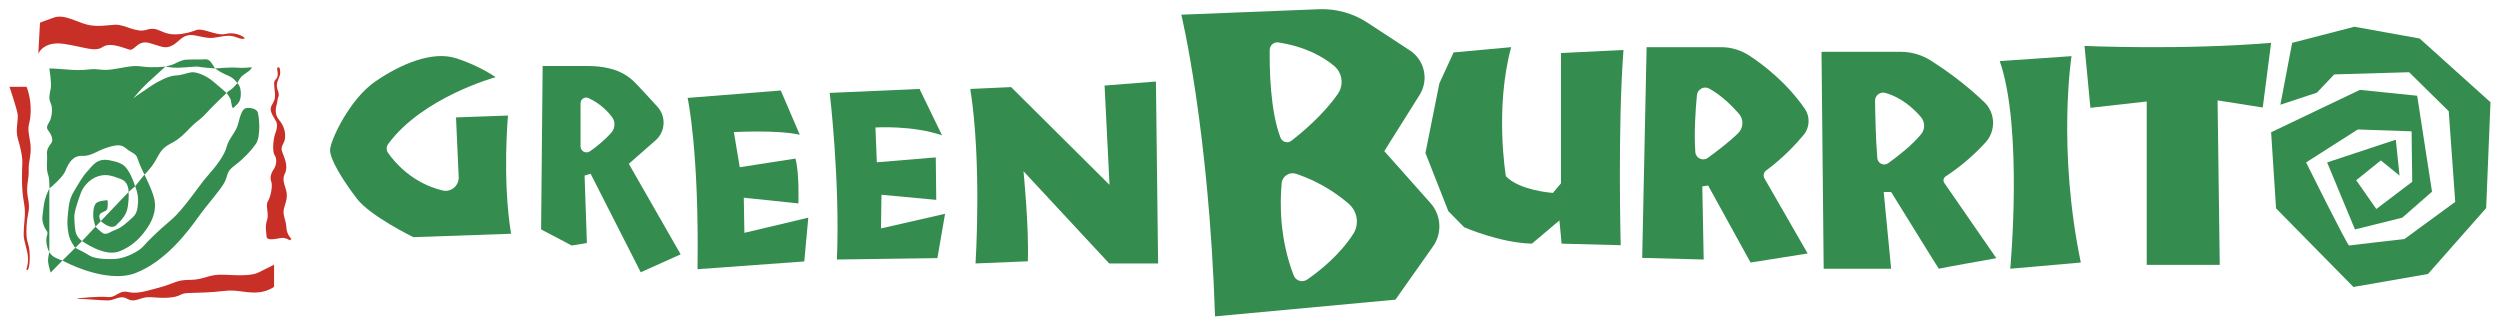
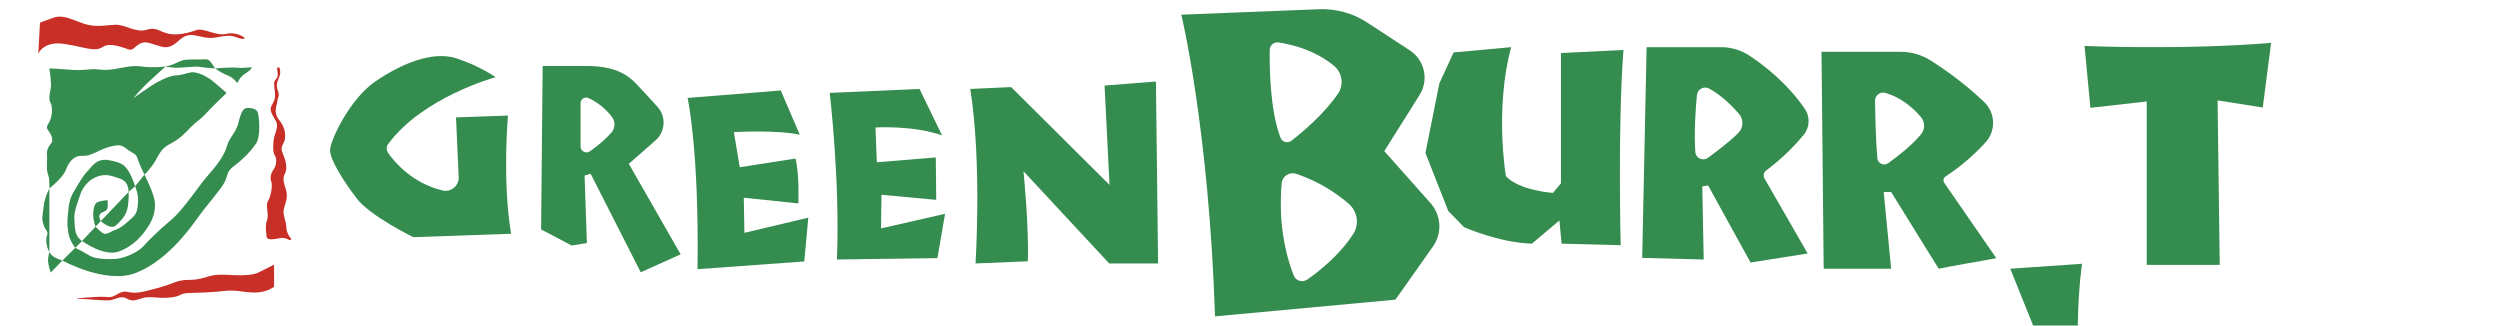
<svg xmlns="http://www.w3.org/2000/svg" version="1.1" id="Layer_1" x="0px" y="0px" width="2542px" height="331px" viewBox="0 0 2542 331" enable-background="new 0 0 2542 331" xml:space="preserve">
  <g>
    <g>
      <path fill="#358C4F" d="M639.389,166.575l27.199-23.882c10.062-8.835,10.93-24.2,1.926-34.11    c-6.569-7.23-13.411-14.706-16.934-18.383c-8.023-8.377-18.524-23.125-54.981-23.125s-44.834,0-44.834,0l-1.573,166.201    l31.148,16.361l15.417-2.517l-2.36-68.588l6.135-1.888l50.969,100.208l40.587-18.248L639.389,166.575z M621.664,134.794    c-7.124,8.053-15.485,14.631-21.781,19.04c-4.034,2.825-9.574-0.034-9.574-4.959v-43.956c0-4.159,4.32-6.962,8.092-5.209    c11.918,5.537,19.527,13.428,23.952,19.385C625.859,123.816,625.561,130.388,621.664,134.794z" />
      <path fill="#358C4F" d="M519.674,237.681l-99.422,3.461c0,0-43.733-21.395-57.262-39.014s-27.687-39.957-27.372-49.711    c0.315-9.753,19.821-51.599,45.935-69.532c26.114-17.934,58.206-31.463,82.432-23.597s39.957,19.192,39.957,19.192    s-74.086,20.151-109.229,67.932c-1.979,2.69-2.015,6.359-0.098,9.093c6.635,9.465,24.473,30.669,55.273,38.132    c8.662,2.099,16.916-4.736,16.515-13.64l-2.733-60.616l52.857-1.888C516.528,117.494,510.55,182.307,519.674,237.681z" />
      <path fill="#358C4F" d="M813.22,137.001c-23.44-5.191-67.015-2.674-67.015-2.674l5.978,35.71l56.633-8.81    c4.09,14.63,2.989,45.621,2.989,45.621l-55.531-5.821l0.629,35.71l64.97-15.417l-4.09,44.52l-108.546,7.866    c1.73-120.973-10.068-174.145-10.068-174.145l94.702-7.551L813.22,137.001z" />
      <path fill="#358C4F" d="M850.975,263.873l102.175-1.416l7.787-45.07l-65.127,14.866l0.472-34.216l55.689,5.191l-0.472-43.182    l-59.936,4.955l-1.416-35.395c0,0,37.991-2.36,67.723,8.023L934.98,90.436l-91.32,4.011    C843.66,94.448,854.279,183.88,850.975,263.873z" />
      <path fill="#358C4F" d="M1045.099,265.682l-53.172,2.202c0,0,6.607-102.253-5.349-177.449l41.531-1.888l100.051,99.422    l-5.034-100.995l52.228-4.09l2.202,185h-49.711l-87.151-93.758C1040.694,174.126,1046.357,230.444,1045.099,265.682z" />
      <path fill="#358C4F" d="M1454.59,206.57l-47.043-52.895l35.907-57.154c9.586-15.258,5.186-35.383-9.893-45.248l-43.225-28.28    c-14.59-9.546-31.794-14.304-49.215-13.614l-139.967,5.546c0,0,28.002,115.153,34.294,306.76l183.427-16.99l38.187-54.08    C1466.574,237.144,1465.55,218.894,1454.59,206.57z M1291.059,50.71c0.068-4.684,4.254-8.263,8.884-7.544    c28.224,4.38,46.177,15.088,56.669,23.922c8.321,7.006,9.982,19.229,3.825,28.196c-14.299,20.825-36.098,39.122-47.306,47.821    c-3.809,2.957-9.382,1.396-11.121-3.102C1291.413,112.588,1290.793,69.087,1291.059,50.71z M1375.989,237.859    c-13.938,21.649-34.802,38.059-46.781,46.376c-4.839,3.36-11.585,1.376-13.732-4.109c-14.734-37.644-14.033-74.817-12.252-93.906    c0.669-7.172,7.889-11.767,14.72-9.485c24.248,8.101,42.234,20.788,53.423,30.454    C1380.275,214.885,1382.361,227.962,1375.989,237.859z" />
      <path fill="#358C4F" d="M1478.024,53.31l-14.465,31.463l-14.166,70.791l23.282,59.15l16.046,16.301    c0,0,35.553,15.791,68.903,16.735l28.002-23.597l2.202,23.597l60.094,1.573c0,0-3.146-120.187,2.832-198.529l-63.554,3.146    v132.457l-8.18,9.753c0,0-33.98-2.202-47.823-16.99c0,0-11.641-68.274,5.349-131.199L1478.024,53.31z" />
      <path fill="#358C4F" d="M1833.891,137.257c6.354-7.619,6.827-18.563,1.186-26.724c-18.301-26.474-41.788-44.477-56.598-54.143    c-8.488-5.54-18.429-8.429-28.565-8.429c-25.355,0-75.643,0-75.643,0l-4.483,214.26l62.532,1.652l-1.416-74.33l5.899-0.944    l43.182,78.342l58.048-9.203l-43.889-76.252c-1.593-2.768-0.847-6.289,1.722-8.187    C1812.866,160.741,1825.789,146.973,1833.891,137.257z M1767.403,135.348c-8.696,8.592-21.637,18.458-30.838,25.14    c-5.108,3.709-12.316,0.383-12.766-5.914c-1.42-19.87,0.302-43.893,1.622-57.811c0.575-6.063,7.18-9.624,12.517-6.691    c12.565,6.905,23.398,17.774,30.206,25.578C1773.151,121.389,1772.821,129.994,1767.403,135.348z" />
      <path fill="#358C4F" d="M1976.989,186.043c-1.513-2.188-0.931-5.201,1.297-6.654c17.602-11.48,31.148-24.226,40.665-34.677    c10.698-11.748,10.059-29.958-1.416-40.949c-19.761-18.926-40.531-33.439-54.087-42.076c-9.221-5.875-19.911-9.007-30.844-9.007    h-80.49l2.202,220.552l68.588,0.001l-7.551-78.028h7.551c0,0,48.452,78.342,48.452,78.027c0-0.315,58.52-10.697,58.52-10.697    L1976.989,186.043z M1953.374,136.469c-9.37,11.367-23.867,22.615-33.429,29.456c-4.439,3.176-10.625,0.284-11.094-5.153    c-1.552-17.984-2.101-44.212-2.291-58.331c-0.074-5.488,5.163-9.449,10.447-7.966c16.849,4.729,29.224,16.385,36.156,24.497    C1957.455,123.991,1957.575,131.373,1953.374,136.469z" />
-       <path fill="#358C4F" d="M2044.035,273.234c0,0,13.214-142.526-10.697-211.115l72.993-5.034c0,0-14.63,93.758,9.439,209.855    L2044.035,273.234z" />
+       <path fill="#358C4F" d="M2044.035,273.234l72.993-5.034c0,0-14.63,93.758,9.439,209.855    L2044.035,273.234z" />
      <path fill="#358C4F" d="M2182.784,269.301V103.178l-57.262,6.45l-5.978-62.925c0,0,99.422,4.405,189.719-3.146l-8.495,65.757    l-45.935-7.236l2.202,167.223H2182.784z" />
-       <path fill="#358C4F" d="M2318.703,106.482l11.956-62.925l63.24-16.361l66.386,11.956l72.049,64.813l-4.405,107.602l-59.149,67.015    l-75.825,13.214l-78.656-79.915l-5.034-77.398l90.298-43.104l58.206,5.978l15.102,97.534l-30.204,26.429l-48.138,11.956    l-28.316-68.116l69.847-23.125l3.776,36.497l-19.035-15.417l-25.013,20.136l20.451,29.26l36.497-27.687l-0.629-51.284    l-54.745-1.888l-52.542,33.508c0,0,42.16,84.791,43.733,84.476c1.573-0.315,56.318-6.607,56.318-6.607l51.599-37.755    l-6.607-92.185l-40.272-39.643l-76.139,2.202l-17.619,18.563L2318.703,106.482z" />
    </g>
    <g>
      <path fill="#C82F27" d="M79.199,303.28c1.101,0.157,20.923-2.36,29.889-1.258s11.484-7.079,20.608-5.191    c9.124,1.888,14.787,0.315,31.62-4.247c16.832-4.562,17.619-8.023,32.092-8.023c14.473,0,18.406-6.135,34.923-5.191    s28.159,0.787,34.294-2.202c6.135-2.989,16.046-8.023,16.046-8.023v22.496c0,0-7.708,5.978-19.979,5.821    s-18.72-3.146-31.305-1.573c-12.585,1.573-25.957,1.73-35.71,2.045c-9.753,0.315-6.922,3.776-20.293,4.719    s-18.72-2.031-27.058,0.636c-8.338,2.667-10.068,3.153-16.046,0c-5.978-3.153-12.113,2.02-18.091,2.187    s-25.327-1.722-29.103-1.564S79.199,303.28,79.199,303.28z" />
      <path fill="#C82F27" d="M294.953,244.367c-0.629-0.079-4.562-3.146-9.439-2.36c-4.877,0.787-14.237,3.225-14.473-1.573    c-0.236-4.798-1.809-10.147,0.472-16.518c2.281-6.371-1.888-14.945,0.865-19.192c2.753-4.247,5.113-15.81,3.461-19.979    c-1.652-4.169-0.315-8.574,2.596-12.821c2.91-4.247,3.225-10.933,0.787-14.237c-2.438-3.304-1.494-16.203,0.551-21.552    c2.045-5.349,2.517-9.281,1.023-12.585s-7.551-10.304-4.877-15.653s4.247-6.371,3.54-14.473    c-0.708-8.102-1.809-9.989,1.416-13.293s0.157-10.225,1.101-11.169c0.944-0.944,2.36-0.944,2.674,1.888s0.865,3.854-1.18,8.574    c-2.045,4.719-2.793,7.708-0.846,12.978c1.947,5.27-0.098,5.821-0.57,10.304c-0.472,4.483-4.405,11.641,1.652,19.113    c6.057,7.472,6.607,13.922,6.057,19.035c-0.551,5.113-4.798,7.708-2.989,13.136s6.843,14.394,2.832,22.653    s2.438,14.315,2.045,22.732c-0.393,8.416-4.798,12.821-2.832,20.293c1.966,7.472,1.966,7.079,2.517,13.057    c0.551,5.978,4.955,10.225,4.955,10.225L294.953,244.367z" />
      <path fill="#C82F27" d="M40.657,23.106l-1.73,31.62c0,0,5.034-13.372,26.429-10.068s30.991,8.495,39.014,3.146    s21.709,1.258,27.215,2.674c5.506,1.416,8.18-10.068,20.293-6.764c12.113,3.304,15.574,6.45,23.282,2.517    c7.708-3.933,10.697-12.9,23.912-10.068c13.214,2.832,14.945,2.989,22.653,1.573c7.708-1.416,12.585-2.202,18.563,0.157    c5.978,2.36,7.866,1.73,8.495,1.023c0.629-0.708-8.652-7-18.878-4.483s-23.125-6.607-30.519-3.776    c-7.394,2.832-19.192,5.663-28.159,3.618c-8.967-2.045-12.27-7.236-22.496-3.933s-21.709-5.506-31.305-5.191    s-20.293,3.146-32.721-1.259s-21.08-8.967-29.575-6.135S40.657,23.106,40.657,23.106z" />
-       <path fill="#C82F27" d="M27.6,274.649c-2.518,0.133,2.989-5.349,0-18.72c-2.989-13.372-4.09-12.428-3.304-24.226    s2.045-15.102-0.315-28.002s-1.573-30.361-1.259-37.598c0.315-7.236-2.36-17.619-4.719-25.642s0.629-18.563,0-23.912    c-0.629-5.349-8.338-28.316-8.338-28.316h17.304c0,0,4.562,10.225,4.247,25.013c-0.315,14.787-4.247,12.27-1.101,27.687    s-1.416,22.338-0.944,32.092c0.472,9.753-3.146,15.574-0.787,28.002s0.157,14.158-0.787,22.496    c-0.944,8.338-1.416,17.619,1.101,24.855C31.219,255.614,30.589,274.492,27.6,274.649z" />
      <path fill="#358C4F" d="M63.468,264.896c0,0,44.362,24.541,74.724,12.585c30.361-11.956,52.857-42.002,63.082-56.318    s23.125-28.159,27.058-35.867c3.933-7.708,1.258-10.225,10.225-16.99c8.967-6.764,16.203-14.315,21.552-21.866    c5.349-7.551,3.461-28.002,1.888-32.406c-1.573-4.405-10.697-5.034-13.057-3.618s-4.405,5.349-6.607,14.787    s-9.596,15.174-11.798,23.869s-10.54,19.707-19.507,29.775c-8.967,10.068-24.226,34.137-37.44,45.149    c-13.214,11.012-24.383,22.338-28.159,26.743c-3.775,4.405-17.147,11.641-27.058,12.428c-9.911,0.787-22.181,0-27.372-3.304    c-5.191-3.304-14.473-7.866-14.473-7.866L63.468,264.896z" />
      <path fill="#358C4F" d="M83.446,245.074c0,0,22.181,16.203,37.283,10.697s24.069-16.361,29.889-25.327    c5.821-8.967,8.18-18.406,6.45-27.372c-1.73-8.967-10.225-25.485-10.225-25.485l-9.439,11.798c0,0,3.461,7.866,2.989,15.731    c-0.472,7.866-1.258,12.113-5.663,16.046s-10.855,10.225-16.675,12.27c-5.821,2.045-7.315,4.247-11.562,4.326    c-2.58,0.048-9.36-7.315-9.36-7.315L83.446,245.074z" />
      <path fill="#358C4F" d="M102.481,224.82c0,0,10.147,9.557,15.574,4.247c5.427-5.309,10.737-10.147,12.034-19.703    c1.298-9.557,0.59-14.113,0.59-14.113L102.481,224.82z" />
      <path fill="#358C4F" d="M130.679,195.252c0,0,0.826-10.074-7.905-13.26s-14.394-5.545-23.243-2.714    c-8.849,2.832-15.338,11.091-17.58,17.58c-2.242,6.489-6.725,18.406-6.371,24.423c0.354,6.017,0.236,13.214,2.478,17.698    c2.242,4.483,5.388,6.096,5.388,6.096l-6.922,6.922c0,0-5.545-6.882-6.843-14.433s-1.534-10.893-0.59-20.313    s1.534-15.083,6.135-22.752c4.601-7.669,9.321-16.046,13.686-20.411c4.365-4.365,8.967-13.686,22.063-11.209    s15.81,5.073,19.703,11.209s6.725,15.299,6.725,15.299L130.679,195.252z" />
      <path fill="#358C4F" d="M102.481,224.82c0,0-3.642-5.899,0.48-8.259c4.122-2.36,5.773-1.888,6.363-5.545    c0.59-3.658,0-7.433,0-7.433s-10.029,0.335-12.152,3.648c-2.124,3.313-2.478,7.678-2.36,12.398    c0.118,4.719,2.32,10.815,2.32,10.815L102.481,224.82z" />
      <path fill="#358C4F" d="M63.468,264.896l-11.956,12.27c0,0-2.202-6.764-2.596-10.855c-0.393-4.09,1.259-10.068,1.259-10.068    s1.494,3.304,5.506,5.427S63.468,264.896,63.468,264.896z" />
      <path fill="#358C4F" d="M50.175,256.244v-64.577c0,0-4.798,8.731-5.86,18.76c-1.062,10.029-2.242,11.68,0,18.288    s5.191,6.135,3.422,10.973C45.967,244.524,48.152,253.445,50.175,256.244z" />
      <path fill="#358C4F" d="M50.175,191.667c0,0,13.49-10.737,16.439-18.17c2.95-7.433,7.433-15.456,16.872-14.984    s14.984-5.309,26.311-8.731s14.158-2.36,19.231,1.77c5.073,4.129,9.203,4.197,10.855,9.708c1.652,5.512,6.961,16.327,6.961,16.327    s5.633-5.034,10.781-13.529s6.091-12.978,15.884-18.052c9.793-5.073,14.512-10.619,20.529-16.754s10.147-7.905,15.456-13.922    c5.309-6.017,20.883-20.805,20.883-20.805s-6.764-5.978-13.844-11.877c-7.079-5.899-16.872-9.832-21.945-9.124    c-5.073,0.708-9.517,2.989-16.243,3.225c-6.725,0.236-18.524,6.489-23.479,9.793c-4.955,3.304-17.58,11.916-18.878,13.096    c-1.298,1.18,6.961-8.849,14.512-15.81c7.551-6.961,17.698-16.164,17.698-16.164s-13.096,1.534-23.479,0    c-10.383-1.534-16.99,0.826-29.496,2.714c-12.506,1.888-15.102-0.826-23.597,0.118c-8.495,0.944-14.63,0.944-22.417,0.236    c-7.787-0.708-19.035-1.18-19.035-1.18s2.399,15.102,1.455,20.175c-0.944,5.073-2.596,10.147-0.118,15.102    s1.18,14.866-1.298,18.996c-2.478,4.129-3.422,6.135-1.062,8.967s5.663,9.321,3.068,12.624c-2.596,3.304-4.96,6.725-4.427,11.798    s-1.001,14.04,0.769,19.231c1.77,5.191,1.337,7.079,1.612,10.383C50.45,190.133,50.175,191.667,50.175,191.667z" />
-       <path fill="#358C4F" d="M230.376,94.526c0,0,4.011,4.798,4.483,8.023c0.472,3.225,1.18,8.731,2.674,6.922    c1.494-1.809,5.742-4.09,6.843-9.203c1.101-5.113,0.551-12.978-3.068-15.731c0,0-5.034,5.899-6.686,6.686    C232.972,92.009,230.376,94.526,230.376,94.526z" />
      <path fill="#358C4F" d="M241.31,84.537c0,0,1.888-4.247,4.247-6.686c2.36-2.438,7.158-4.955,8.731-6.686    c1.573-1.73,1.888-2.781,1.652-2.767c-0.236,0.014-10.147,1.036-15.338,0.407s-21.945,0.787-21.945,0.787s5.349,3.776,9.911,5.821    C233.129,77.458,236.826,78.402,241.31,84.537z" />
      <path fill="#358C4F" d="M218.657,69.592c0,0-2.438-4.09-3.854-5.899c-1.416-1.809-2.989-3.697-6.371-3.382    c-3.382,0.315-18.248-0.079-21.237,0.629c-2.989,0.708-7.315,2.596-9.832,3.933c-2.517,1.337-9.163,2.792-9.163,2.792    s6.568,1.376,12.782,1.219s18.799-1.573,21.001-1.023C204.184,68.412,215.746,69.435,218.657,69.592z" />
    </g>
  </g>
  <g>
</g>
  <g>
</g>
  <g>
</g>
  <g>
</g>
  <g>
</g>
  <g>
</g>
</svg>